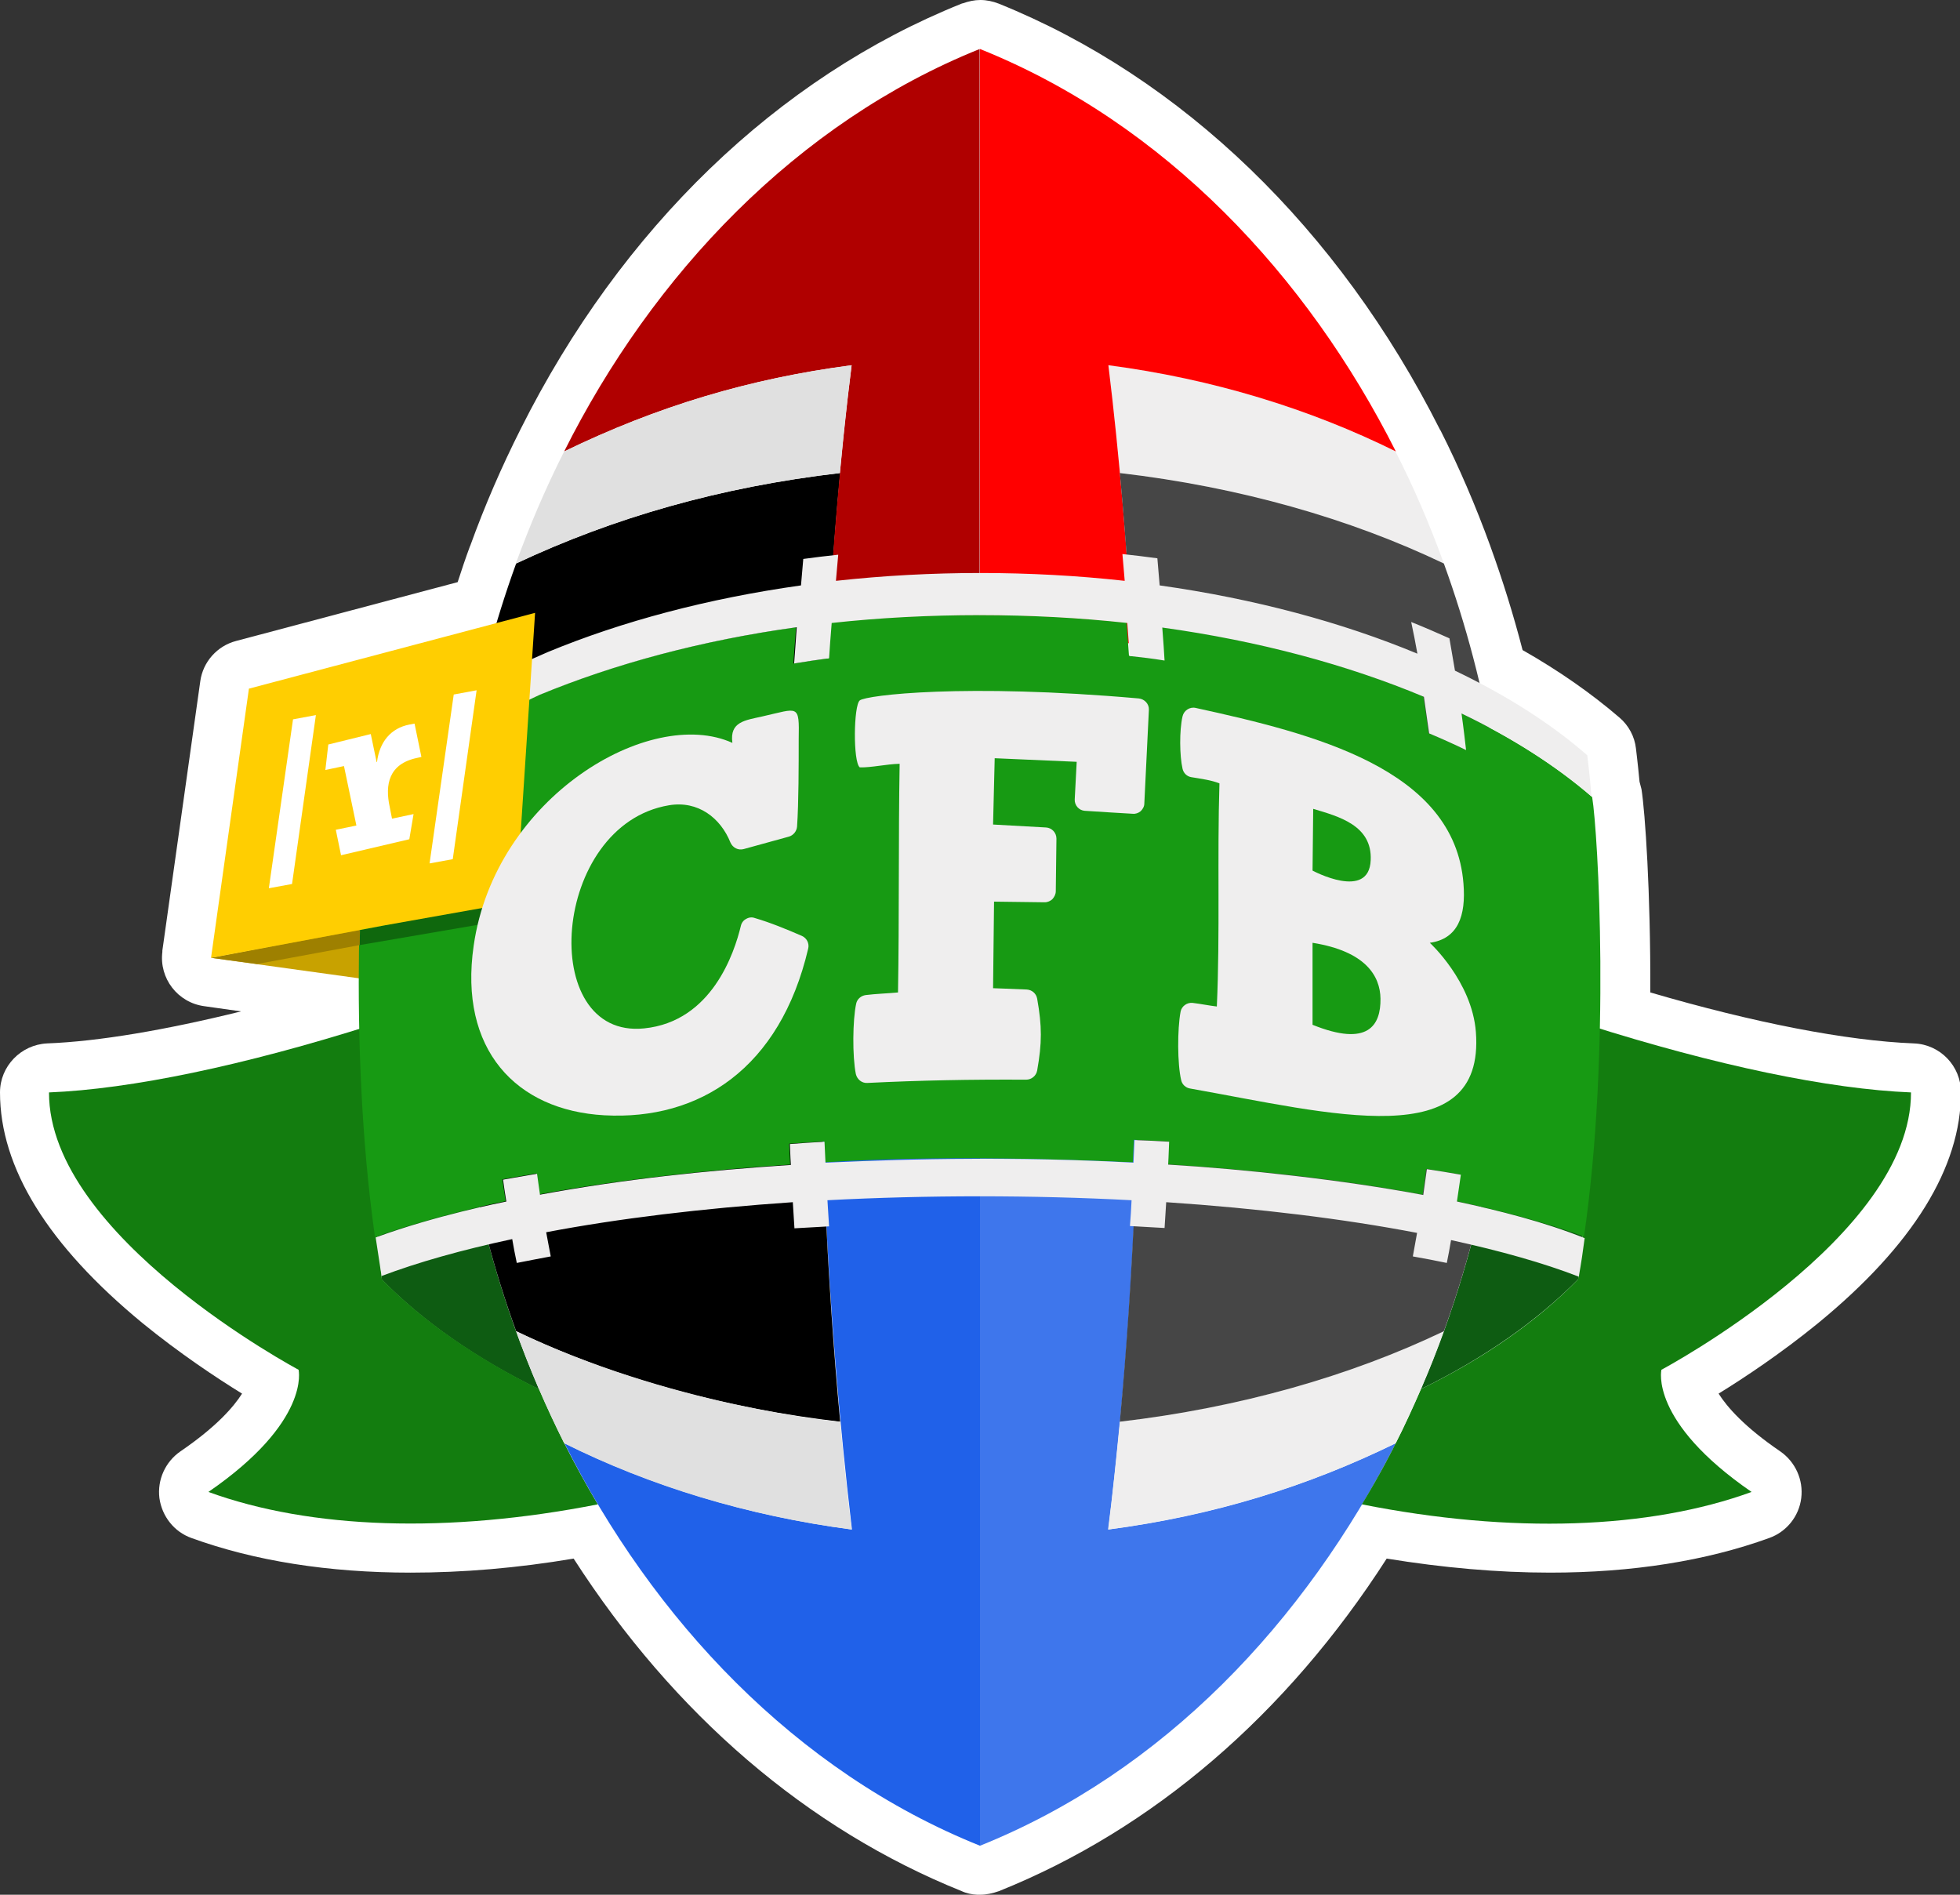
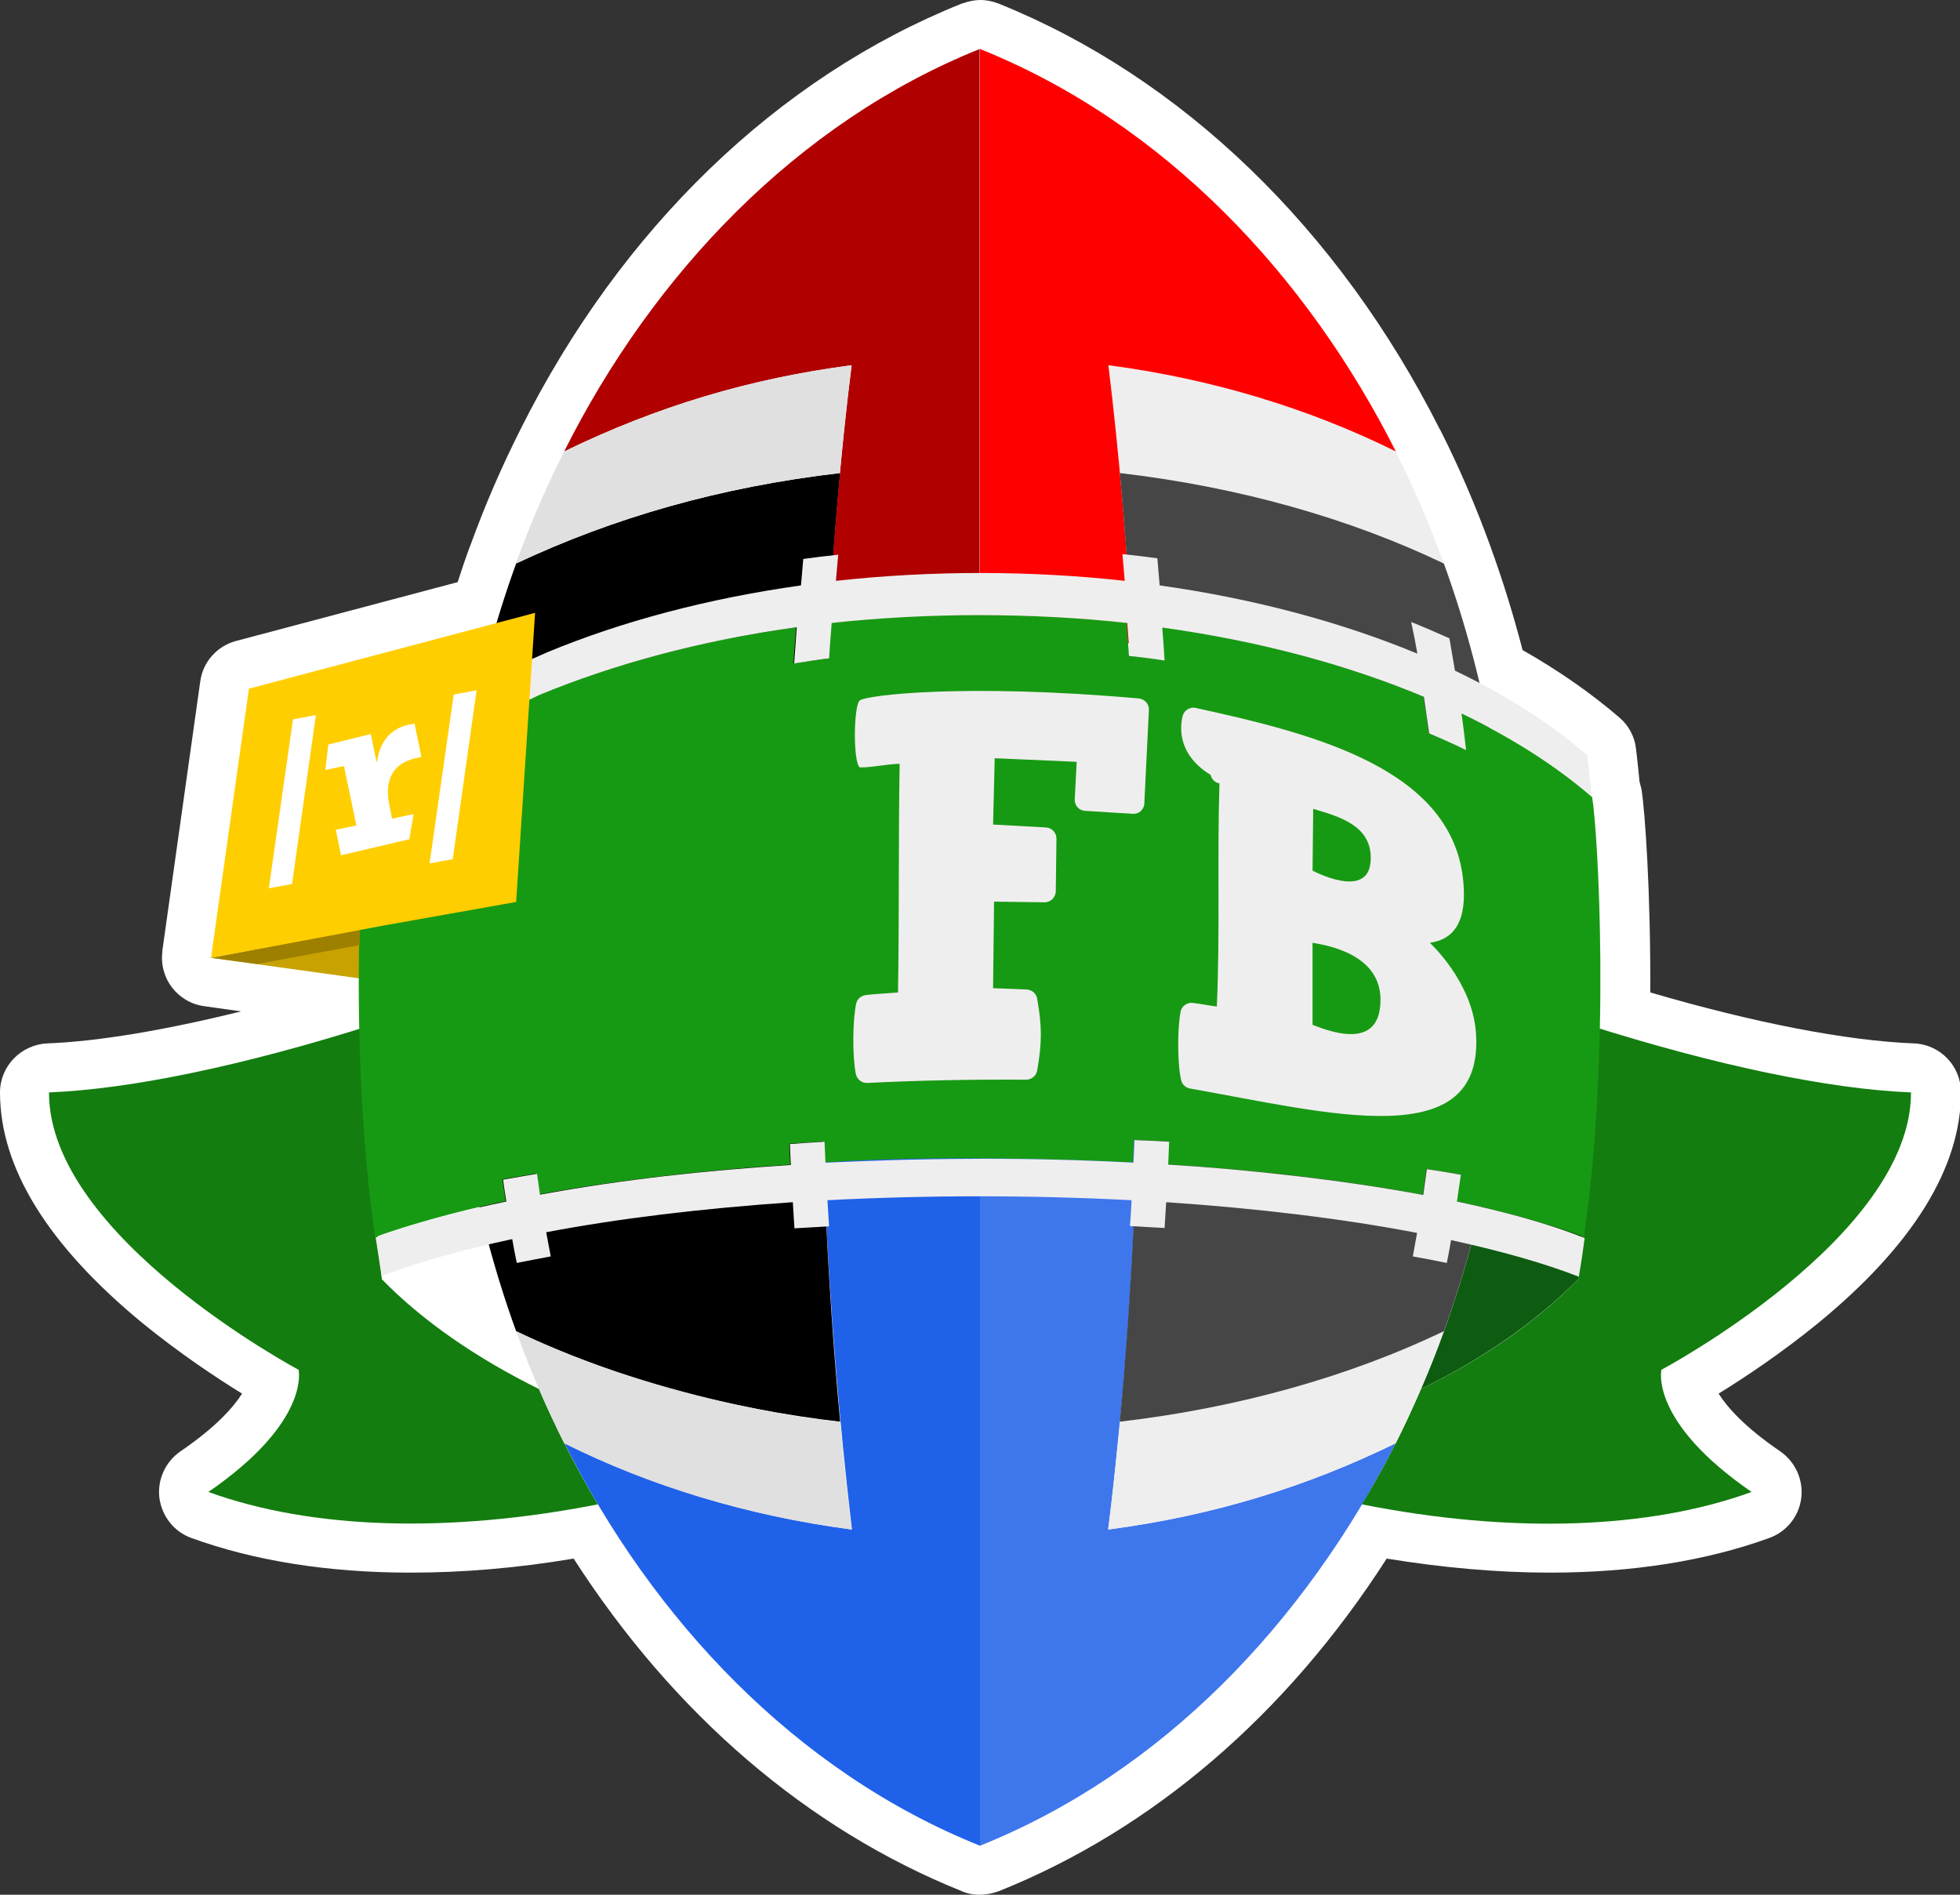
<svg xmlns="http://www.w3.org/2000/svg" xmlns:ns1="http://www.inkscape.org/namespaces/inkscape" xmlns:ns2="http://sodipodi.sourceforge.net/DTD/sodipodi-0.dtd" version="1.1" id="Layer_1" x="0px" y="0px" viewBox="0 0 600 580" style="enable-background:new 0 0 600 580;" xml:space="preserve" ns1:version="0.91 r13725" ns2:docname="olympics_logo.svg" ns1:export-filename="/home/cameron/Desktop/olympics_logo.png" ns1:export-xdpi="180" ns1:export-ydpi="180">
  <rect x="0" y="0" width="600" height="580" fill="#333333" stroke="none" />
  <defs id="defs38" />
  <ns2:namedview pagecolor="#ffffff" bordercolor="#666666" borderopacity="1" objecttolerance="10" gridtolerance="10" guidetolerance="10" ns1:pageopacity="0" ns1:pageshadow="2" ns1:window-width="3200" ns1:window-height="1746" id="namedview36" showgrid="false" ns1:zoom="1.325" ns1:cx="156.21742" ns1:cy="329.5671" ns1:window-x="0" ns1:window-y="54" ns1:window-maximized="1" ns1:current-layer="Layer_1" />
  <style type="text/css" id="style3">
	.st0{fill:#FFFFFF;}
	.st1{fill:#1E75BB;}
	.st2{fill:#00592F;}
	.st3{fill:#028141;}
	.st4{fill:#1668A6;}
	.st5{fill:#533517;}
	.st6{fill:#F05A2A;}
	.st7{fill:#CA4D27;}
	.st8{fill:#0E4924;}
	.st9{fill:#EFEEEE;}
	.st10{fill:#F79420;}
	.st11{fill:#E0E0E0;}
	.st12{fill:#764D2A;}
	.st13{fill:#009348;}
	.st14{fill:#016938;}
	.st15{fill:#B44526;}
</style>
  <path class="st0" d="M300,580c-0.3,0-0.6,0-0.9,0c0,0,0,0,0,0c-1.6-0.1-3.2-0.4-4.7-1.1c-47.2-19-88.1-54.1-118.8-101.8  c-17.2,2.9-33.9,4.3-49.9,4.3c-25.2,0-47.8-3.6-67.1-10.6c-5.3-1.9-9-6.6-9.8-12.2c-0.7-5.6,1.8-11.1,6.4-14.3  c11-7.5,16.3-13.6,18.9-17.7c-7.8-4.8-19.1-12.3-30.5-21.6C14.7,381.2,0,357.5,0,334.4c0-8,6.4-14.6,14.4-15  c15.8-0.6,36.3-4.1,59.4-9.8L62.5,308c-8.1-1.1-13.8-8.5-12.8-16.6c0-0.1,0-0.2,0-0.4l11.6-82.4c0.8-6,5.2-10.9,11-12.4l67.8-18  c1.2-3.7,2.4-7.3,3.7-10.8c0-0.1,0-0.1,0.1-0.2c4.6-12.7,9.7-24.4,15.5-35.9c0,0,0,0,0,0C190.1,70,238,23.7,294.4,1.1  c0.1,0,0.2-0.1,0.4-0.1c1.7-0.6,3.5-1,5.3-1c1.9,0,3.8,0.4,5.6,1.1c56.1,22.6,104.1,68.9,135.1,130.4c0.1,0.1,0.1,0.2,0.2,0.3  c5.7,11.3,10.8,23.2,15.2,35.3c0,0.1,0.1,0.2,0.1,0.3c3.7,10.2,7,20.8,9.8,31.6c11.1,6.3,21.1,13.3,29.7,20.7c2.8,2.4,4.6,5.8,5,9.4  c0,0.2,0.5,3.8,1.1,10.2c0.2,0.7,0.4,1.5,0.6,2.3c1.1,7,2.8,31.3,2.7,62.2c31.8,9.3,60.1,14.8,80.7,15.6c8,0.3,14.4,6.9,14.4,15  c0,23-14.7,46.8-43.7,70.6c-11.4,9.3-22.7,16.8-30.5,21.6c2.6,4.1,7.9,10.2,18.9,17.7c4.6,3.2,7.1,8.7,6.4,14.3  c-0.7,5.6-4.5,10.3-9.8,12.2c-19.3,7-41.9,10.6-67.1,10.6c0,0,0,0,0,0c-16,0-32.8-1.5-50-4.3c-30.7,47.8-71.6,82.9-118.7,101.8  C303.8,579.6,301.9,580,300,580z" id="path5" />
  <path id="path536-9" ns1:connector-curvature="0" class="st1" d="M339.3,468.2c3.5-29.5,5.7-53.7,7.4-85.2l0,0  c2.2-39.4,2.9-79.9,2.3-119H300v301c56-22.5,99.3-68.2,127.3-123.2C400.1,455,372,463.9,339.3,468.2" style="fill:#3e76ec;fill-opacity:1" />
-   <path id="path514-4" ns1:connector-curvature="0" class="st2" d="M139,259.2c-6.6-2-12.6-4.2-18-6.4c-0.5,0.5-1,1.1-1.5,1.6  c-6.7,45.2-7.7,90.8-2.6,137.3c12.5,12.8,28.9,24.2,48.1,33.6C142.6,373.3,134.2,315.3,139,259.2" style="fill:#0e5c12;fill-opacity:1" />
  <path id="path510-2" ns1:connector-curvature="0" class="st2" d="M480.5,254.4c-0.5-0.5-1-1.1-1.5-1.6  c-5.4,2.3-11.4,4.4-18,6.4c4.3,50-1.8,100.7-19,148.4l0,0c-2.2,6-4.5,11.9-7,17.6c19.2-9.4,35.5-20.8,48.1-33.6  C488.1,346.2,487.3,300.2,480.5,254.4" style="fill:#0e5c12;fill-opacity:1" />
  <path id="path516-2" ns1:connector-curvature="0" class="st3" d="M172.7,441.7c-2.7-5.4-5.3-10.9-7.7-16.5  c-19.2-9.5-35.6-20.8-48.1-33.6c-2.9-26.7-3.8-52.7-2.9-77.9c-39.4,12.5-74,19.7-99,20.7c-0.1,44.2,76.4,84.9,76.4,84.9  s3.8,15.8-27.6,37.4c31.3,11.4,73.3,12.8,119.2,3.8C179.2,454.1,175.6,447.5,172.7,441.7C172.7,441.7,172.7,441.7,172.7,441.7" style="fill:#137d0f;fill-opacity:1" />
  <path id="path534-1" ns1:connector-curvature="0" class="st4" d="M251.1,264c-1,69.8,1.7,136.3,9.7,204.2  c-32-4.2-61.8-13.4-88-26.4C199.8,495.6,243.4,542.3,300,565V264H251.1z" style="fill:#2061e9;fill-opacity:1" />
  <path id="path532-2" ns1:connector-curvature="0" class="st5" d="M257.2,144.8c-36.9,4.3-69.4,13.7-99.2,27.7  c-26.6,73.3-27.5,159.2,0,235c30.9,14.8,65.5,23.8,99.2,27.7C248.9,346.9,248.7,235.5,257.2,144.8" style="fill:#000000;fill-opacity:1" />
  <path id="path538-9" ns1:connector-curvature="0" class="st6" d="M172.7,138.2c28.6-13.9,56.8-22.3,88-26.4  c-3.5,28.1-5.9,57.4-7.4,85.2c15.4-1.5,31-2.2,46.6-2.2V15C243.9,37.5,199.8,84.1,172.7,138.2" style="fill:#b00000;fill-opacity:1" />
  <polygon id="polygon508-1" class="st7" points="110.1,299.5 110.4,284.3 64.6,293.2 " style="fill:#c8a200;fill-opacity:1" />
  <path id="path512-0" ns1:connector-curvature="0" class="st8" d="M435,425.3L435,425.3C435.4,424.4,435.4,424.4,435,425.3" />
  <path id="path520-2" ns1:connector-curvature="0" class="st9" d="M342.8,144.8c36.8,4.3,70.6,14,99.2,27.7  c-4.3-11.9-9.2-23.3-14.8-34.3c-26.2-13.1-56-22.2-88-26.4C340.5,121.7,341.7,132.9,342.8,144.8" />
  <path id="path522-9" ns1:connector-curvature="0" class="st10" d="M339.3,111.8c32,4.2,61.8,13.4,88,26.4  C400.2,84.4,356.6,37.7,300,15v179.8c15,0,30.9,0.7,46.7,2.2C345.1,168.8,342.7,139.6,339.3,111.8" style="fill:#ff0000;fill-opacity:1" />
  <path id="path524-7" ns1:connector-curvature="0" class="st0" d="M427.1,441.9C427.1,441.9,427,441.9,427.1,441.9  c0.1,0,0.1,0,0.2-0.1c0,0,0,0.1-0.1,0.1c0,0,0,0,0.1,0c5.5-11,10.5-22.4,14.8-34.3h0c-4.3,11.8-9.2,23.2-14.7,34.1  C427.2,441.8,427.1,441.8,427.1,441.9" />
  <path id="path518-7" ns1:connector-curvature="0" class="st3" d="M585,334.4c-25-1-59.6-8.2-99-20.7c0.9,25.2,0.1,51-2.9,77.9  c-12.5,12.8-28.8,24.2-48.1,33.6c0,0,0,0,0,0c-2.2,5.1-5.2,11.7-7.8,16.7c-0.1,0.3-4.3,8.7-10.3,18.6c45.9,9.1,88,7.6,119.3-3.8  c-31.4-21.6-27.6-37.4-27.6-37.4S585.1,378.6,585,334.4" style="fill:#137d0f;fill-opacity:1" />
  <path id="path526-3" ns1:connector-curvature="0" class="st9" d="M342.8,435.2c-1.1,11.3-2.2,22.4-3.6,33  c31.7-4.2,61.7-13.3,88.1-26.5c5.8-11.6,10.9-23.7,14.7-34.3C413.4,421.2,379.6,430.9,342.8,435.2" />
  <path id="path528-1" ns1:connector-curvature="0" class="st11" d="M257.2,435.2c-2.6,0-52.9-5.5-99.2-27.7  c4.3,11.9,9.2,23.3,14.7,34.3c0,0,0,0,0,0l0,0c26.2,13.1,56,22.2,88,26.4C260.5,466.4,258.9,454,257.2,435.2" />
  <path id="path530-4" ns1:connector-curvature="0" class="st12" d="M442,172.5c-28.6-13.7-62.4-23.4-99.2-27.7  c8.5,91.1,8.2,203,0,290.4c36.8-4.3,70.6-14,99.2-27.7C468.7,333.8,469.4,247.9,442,172.5" style="fill:#464646;fill-opacity:1" />
  <path id="path542-3" ns1:connector-curvature="0" class="st13" d="M487.4,244c-11.9-10.3-26-18.9-40.2-25.7  c0.6,4.1,1.2,9.3,1.4,11.2c-3.7-1.8-7.4-3.5-11.3-5.1c-0.2-1.8-0.9-7-1.6-11.2c-23.4-9.8-50.5-17.1-80.1-21.2  c0.3,3.8,0.6,8.5,0.7,10.1c-3.5-0.5-7.1-1-10.7-1.4c-0.1-1.5-0.4-6-0.7-10.1c-29.2-3.2-61.3-3.2-90.5,0c-0.3,3.9-0.6,8.8-0.8,10.9  c-3.6,0.5-7.2,1-10.7,1.6c0.1-2.3,0.5-7.2,0.8-11.1c-29,4-55.7,11.2-78.7,20.7l-11.4,5.1c-14.6,6.9-29,15.6-41.2,26.2  c-1.2,7.3-6.3,73.5,2.4,134.7c13.8-5.1,33.1-9.7,40-11c-0.3-2.2-0.7-4.4-1-6.7c3.4-0.6,6.9-1.2,10.4-1.8c0.3,2.2,0.6,4.3,0.9,6.4  c24.4-4.5,52.8-7.6,76.8-9.1c-0.1-2.1-0.2-4.2-0.3-6.4c3.5-0.2,7-0.5,10.6-0.7c0.1,2.2,0.2,4.3,0.3,6.4c41.7-2.8,93.6,0,94.3,0  c0.1-2.3,0.2-4.6,0.3-6.9c3.5,0.2,7.1,0.3,10.6,0.5c-0.1,2.3-0.2,4.7-0.3,7c26.2,1.7,52.4,4.5,78.1,9.3c0.4-2.6,0.8-5.2,1.1-7.9  c3.5,0.6,7,1.1,10.4,1.7c-0.4,2.7-0.8,5.5-1.2,8.2c12.8,2.7,26.8,6.3,39.1,10.8C493.1,322.1,489.2,255.1,487.4,244" style="fill:#179a13;fill-opacity:1" />
  <path id="path540-5" ns1:connector-curvature="0" class="st11" d="M172.7,138.2c-5.8,11.5-10.5,22.6-14.8,34.3  c29.8-14,62.3-23.4,99.2-27.7c1-11,2.2-22.1,3.6-33C229.4,115.9,201.2,124.4,172.7,138.2" />
  <path id="path544-2" ns1:connector-curvature="0" class="st9" d="M446,367.8c0.4-2.7,0.8-5.4,1.2-8.2  c-3.4-0.6-6.9-1.2-10.4-1.7c-0.4,2.6-0.7,5.3-1.1,7.9c-24.5-4.6-54.6-7.9-78.1-9.3c0,0,0.2-3.7,0.3-7c-3.5-0.2-7-0.4-10.6-0.5  c-0.1,2.3-0.2,4.6-0.3,6.9c-47.2-2.5-85.5-0.3-94.3,0c-0.1-2.1-0.2-4.3-0.3-6.4c-3.5,0.2-7.1,0.4-10.6,0.7c0.1,3.2,0.3,6.4,0.3,6.4  c-26.1,1.7-51.3,4.4-76.8,9.1c-0.3-2.1-0.6-4.3-0.9-6.4c-3.5,0.6-7,1.2-10.4,1.8c0.3,2.2,0.6,4.4,1,6.7c-1.4,0.3-21.5,4.2-40,11  c0.6,4,1.2,7.9,1.8,11.8c11.1-4.2,24.6-8,40-11.3c0.4,2.4,0.9,4.9,1.4,7.3c3.4-0.7,6.8-1.3,10.4-2c-0.5-2.4-0.9-4.9-1.4-7.4  c22.1-4.2,47.7-7.3,75.5-9.2c0.2,2.7,0.3,5.3,0.5,8c3.5-0.2,7-0.4,10.6-0.6c-0.2-2.6-0.3-5.3-0.5-8c30.6-1.6,62.6-1.6,93.1,0  c-0.1,2.7-0.3,5.3-0.5,7.9c3.5,0.2,7.1,0.4,10.6,0.6c0.2-2.6,0.3-5.2,0.5-7.9c28.3,1.9,54.4,5.1,76.8,9.4c-0.4,2.4-0.9,4.8-1.3,7.2  c3.5,0.6,7,1.3,10.4,2c0.5-2.3,0.9-4.7,1.3-7c15.1,3.3,28.3,7,39.1,11.2c0.7-3.9,1.3-7.9,1.8-11.8C472.6,374,459,370.6,446,367.8" />
  <path id="path546-9" ns1:connector-curvature="0" class="st9" d="M165.2,212.7c23-9.5,49.7-16.7,78.7-20.7  c-0.3,3.9-0.6,8.8-0.8,11.1c3.5-0.6,7.1-1.1,10.7-1.6c0.1-2.1,0.5-7,0.8-10.8c29.2-3.2,61.3-3.2,90.5,0c0.3,3.9,0.6,8.5,0.7,10.1  c3.6,0.4,7.1,0.8,10.7,1.4c-0.1-1.8-0.4-6.5-0.7-10.1c29.6,4.1,56.7,11.4,80.1,21.2c0.6,4.1,1.3,9.3,1.6,11.2  c3.8,1.6,7.6,3.3,11.3,5.1c-0.2-1.8-0.8-7-1.4-11.2c15.4,7.4,28.8,15.9,39.8,25.4c-0.7-8-1.3-12.6-1.3-12.6  c-11.1-9.7-24.8-18.4-40.5-25.9c-0.6-3.3-1.1-6.6-1.7-9.9c-3.8-1.7-7.7-3.4-11.7-5c0.7,3.2,1.3,6.4,1.9,9.7  c-23.1-9.6-49.8-16.8-78.9-20.9c-0.2-2.8-0.5-5.5-0.7-8.3c-3.6-0.5-7.1-0.9-10.7-1.3c0.2,2.7,0.5,5.4,0.7,8.2  c-29-3.2-59.3-3.2-88.4,0c0.2-2.7,0.5-5.4,0.7-8c-3.6,0.4-7.2,0.8-10.7,1.3c-0.2,2.7-0.5,5.4-0.7,8.1c-28.5,4-54.8,11-77.5,20.4  l-11.6,5.1c-16.1,7.6-30.1,16.5-41.5,26.4c0,0-0.6,4.6-1.3,12.6c11.2-9.6,25-18.3,40.8-25.8L165.2,212.7L165.2,212.7z" />
-   <polygon id="polygon548-8" class="st14" points="147.7,277.5 110.2,284.7 110.1,289.3 148,282.8 " style="fill:#0f680d;fill-opacity:1" />
  <polygon id="polygon550-3" class="st15" points="110.2,284.7 110.1,289.3 78.7,295.1 64.6,293.2 " style="fill:#9e8000;fill-opacity:1" />
  <polygon id="polygon552-2" class="st6" points="117.5,283.3 64.6,293.2 76.2,210.8 163.8,187.6 158,276.1 " style="fill:#ffce01;fill-opacity:1" />
  <path id="path554-7" ns1:connector-curvature="0" class="st0" d="M125.3,256.9l-20.9,4.9l-1.6-7.8l6.3-1.3l-3.8-18.2l-5.7,1.2  l0.9-7.8l13-3.2l1.8,8.6l0.1,0c0.8-6.3,4.3-10.4,9.9-11.5l1.6-0.3l2.1,10.2l-1.3,0.3c-8.7,1.8-9.9,8.2-8.4,15l0.7,3.6l6.6-1.4  L125.3,256.9L125.3,256.9z" />
  <polygon id="polygon556-8" class="st0" points="138.9,212.6 145.9,211.3 138.6,263 131.5,264.3 " />
  <polygon id="polygon558-2" class="st0" points="89.7,220.2 96.7,218.9 89.4,270.6 82.3,271.9 " />
  <path id="path560-6" ns1:connector-curvature="0" class="st9" d="M350.3,246c0,0.9-0.5,1.7-1.1,2.3c-0.7,0.6-1.6,0.9-2.5,0.8  c-3.8-0.2-9.9-0.6-14.6-0.9c-1.8-0.1-3.2-1.7-3.1-3.5l0.6-11.5l-25.1-1.1l-0.5,20.3l16.2,0.9c1.8,0.1,3.2,1.6,3.2,3.4l-0.2,16.1  c0,0.9-0.4,1.7-1,2.4c-0.6,0.6-1.5,1-2.4,1l-15.5-0.2l-0.3,26.5c0,0,5.8,0.2,10.3,0.4c1.6,0.1,2.9,1.2,3.2,2.8  c1.5,8.5,1.5,13.5,0,22c-0.3,1.6-1.7,2.8-3.4,2.8c-16.7-0.1-32.4,0.2-48.6,1c-1.7,0.1-3.1-1.1-3.5-2.7c-1.1-5.4-1-16.6,0.1-21.6  c0.3-1.4,1.5-2.4,2.9-2.6c3.2-0.4,6.7-0.5,9.9-0.8c0.4-23.1,0.1-46.9,0.5-70c-4.1,0.1-8.7,1.2-12.2,1.1c-2.1-1.6-1.9-19,0-20.5  c2-1.6,32-5.3,85.4-0.6c1.8,0.2,3.2,1.7,3.1,3.5L350.3,246L350.3,246z" />
-   <path id="path562-9" ns1:connector-curvature="0" class="st9" d="M362,219.3c0.4-1.8,2.2-3,4-2.6c36.1,7.9,79.3,18.6,82,53.8  c0.8,9.9-1.7,16.9-10.3,18.1c0,0,12.9,11.8,14.1,27.3c2.9,37.8-44.6,24.9-87.5,17.3c-1.3-0.2-2.4-1.2-2.7-2.5  c-1.2-4.9-1.2-15.7-0.2-21c0.3-1.7,2-2.9,3.7-2.7c2.5,0.3,4.9,0.8,7.4,1.1c1-22,0.1-46,0.8-68.3c-2.5-1-5.6-1.4-8.6-1.9  c-1.3-0.2-2.4-1.2-2.7-2.6C361.1,231.4,361,223.6,362,219.3 M401.8,266.5c0,0,17.3,9.3,17.8-3.2c0.5-10.7-9.9-13.4-17.6-15.7  L401.8,266.5z M422.6,305.7c-0.1-6.9-4.5-14.5-20.8-17.1v25.1C418.9,320.6,422.7,313.8,422.6,305.7" />
-   <path id="path564-5" ns1:connector-curvature="0" class="st9" d="M244,253c-0.1,1.4-1.1,2.7-2.5,3.1c-3.3,0.9-9.4,2.6-13.8,3.8  c-1.7,0.5-3.4-0.4-4.1-2c-3-7.5-9.9-12.9-18.8-11.4c-36.1,6-40.5,71.7-7.6,68.3c20.7-2.1,27.6-23.1,29.6-31.4  c0.2-0.9,0.8-1.7,1.6-2.1c0.8-0.5,1.8-0.6,2.6-0.3c4.8,1.4,9.9,3.5,14.5,5.5c1.5,0.7,2.3,2.3,1.9,3.9c-8.6,36.6-33.2,52.6-62.4,51  c-27.1-1.5-44.6-20.2-40-51.9c6.5-45.5,54-73.5,79.2-62.1c-0.9-6.5,3.9-6.9,9.2-8.1c11.1-2.5,11.3-3.9,11.1,7  C244.5,234,244.5,245.8,244,253" />
+   <path id="path562-9" ns1:connector-curvature="0" class="st9" d="M362,219.3c0.4-1.8,2.2-3,4-2.6c36.1,7.9,79.3,18.6,82,53.8  c0.8,9.9-1.7,16.9-10.3,18.1c0,0,12.9,11.8,14.1,27.3c2.9,37.8-44.6,24.9-87.5,17.3c-1.3-0.2-2.4-1.2-2.7-2.5  c-1.2-4.9-1.2-15.7-0.2-21c0.3-1.7,2-2.9,3.7-2.7c2.5,0.3,4.9,0.8,7.4,1.1c1-22,0.1-46,0.8-68.3c-1.3-0.2-2.4-1.2-2.7-2.6C361.1,231.4,361,223.6,362,219.3 M401.8,266.5c0,0,17.3,9.3,17.8-3.2c0.5-10.7-9.9-13.4-17.6-15.7  L401.8,266.5z M422.6,305.7c-0.1-6.9-4.5-14.5-20.8-17.1v25.1C418.9,320.6,422.7,313.8,422.6,305.7" />
</svg>